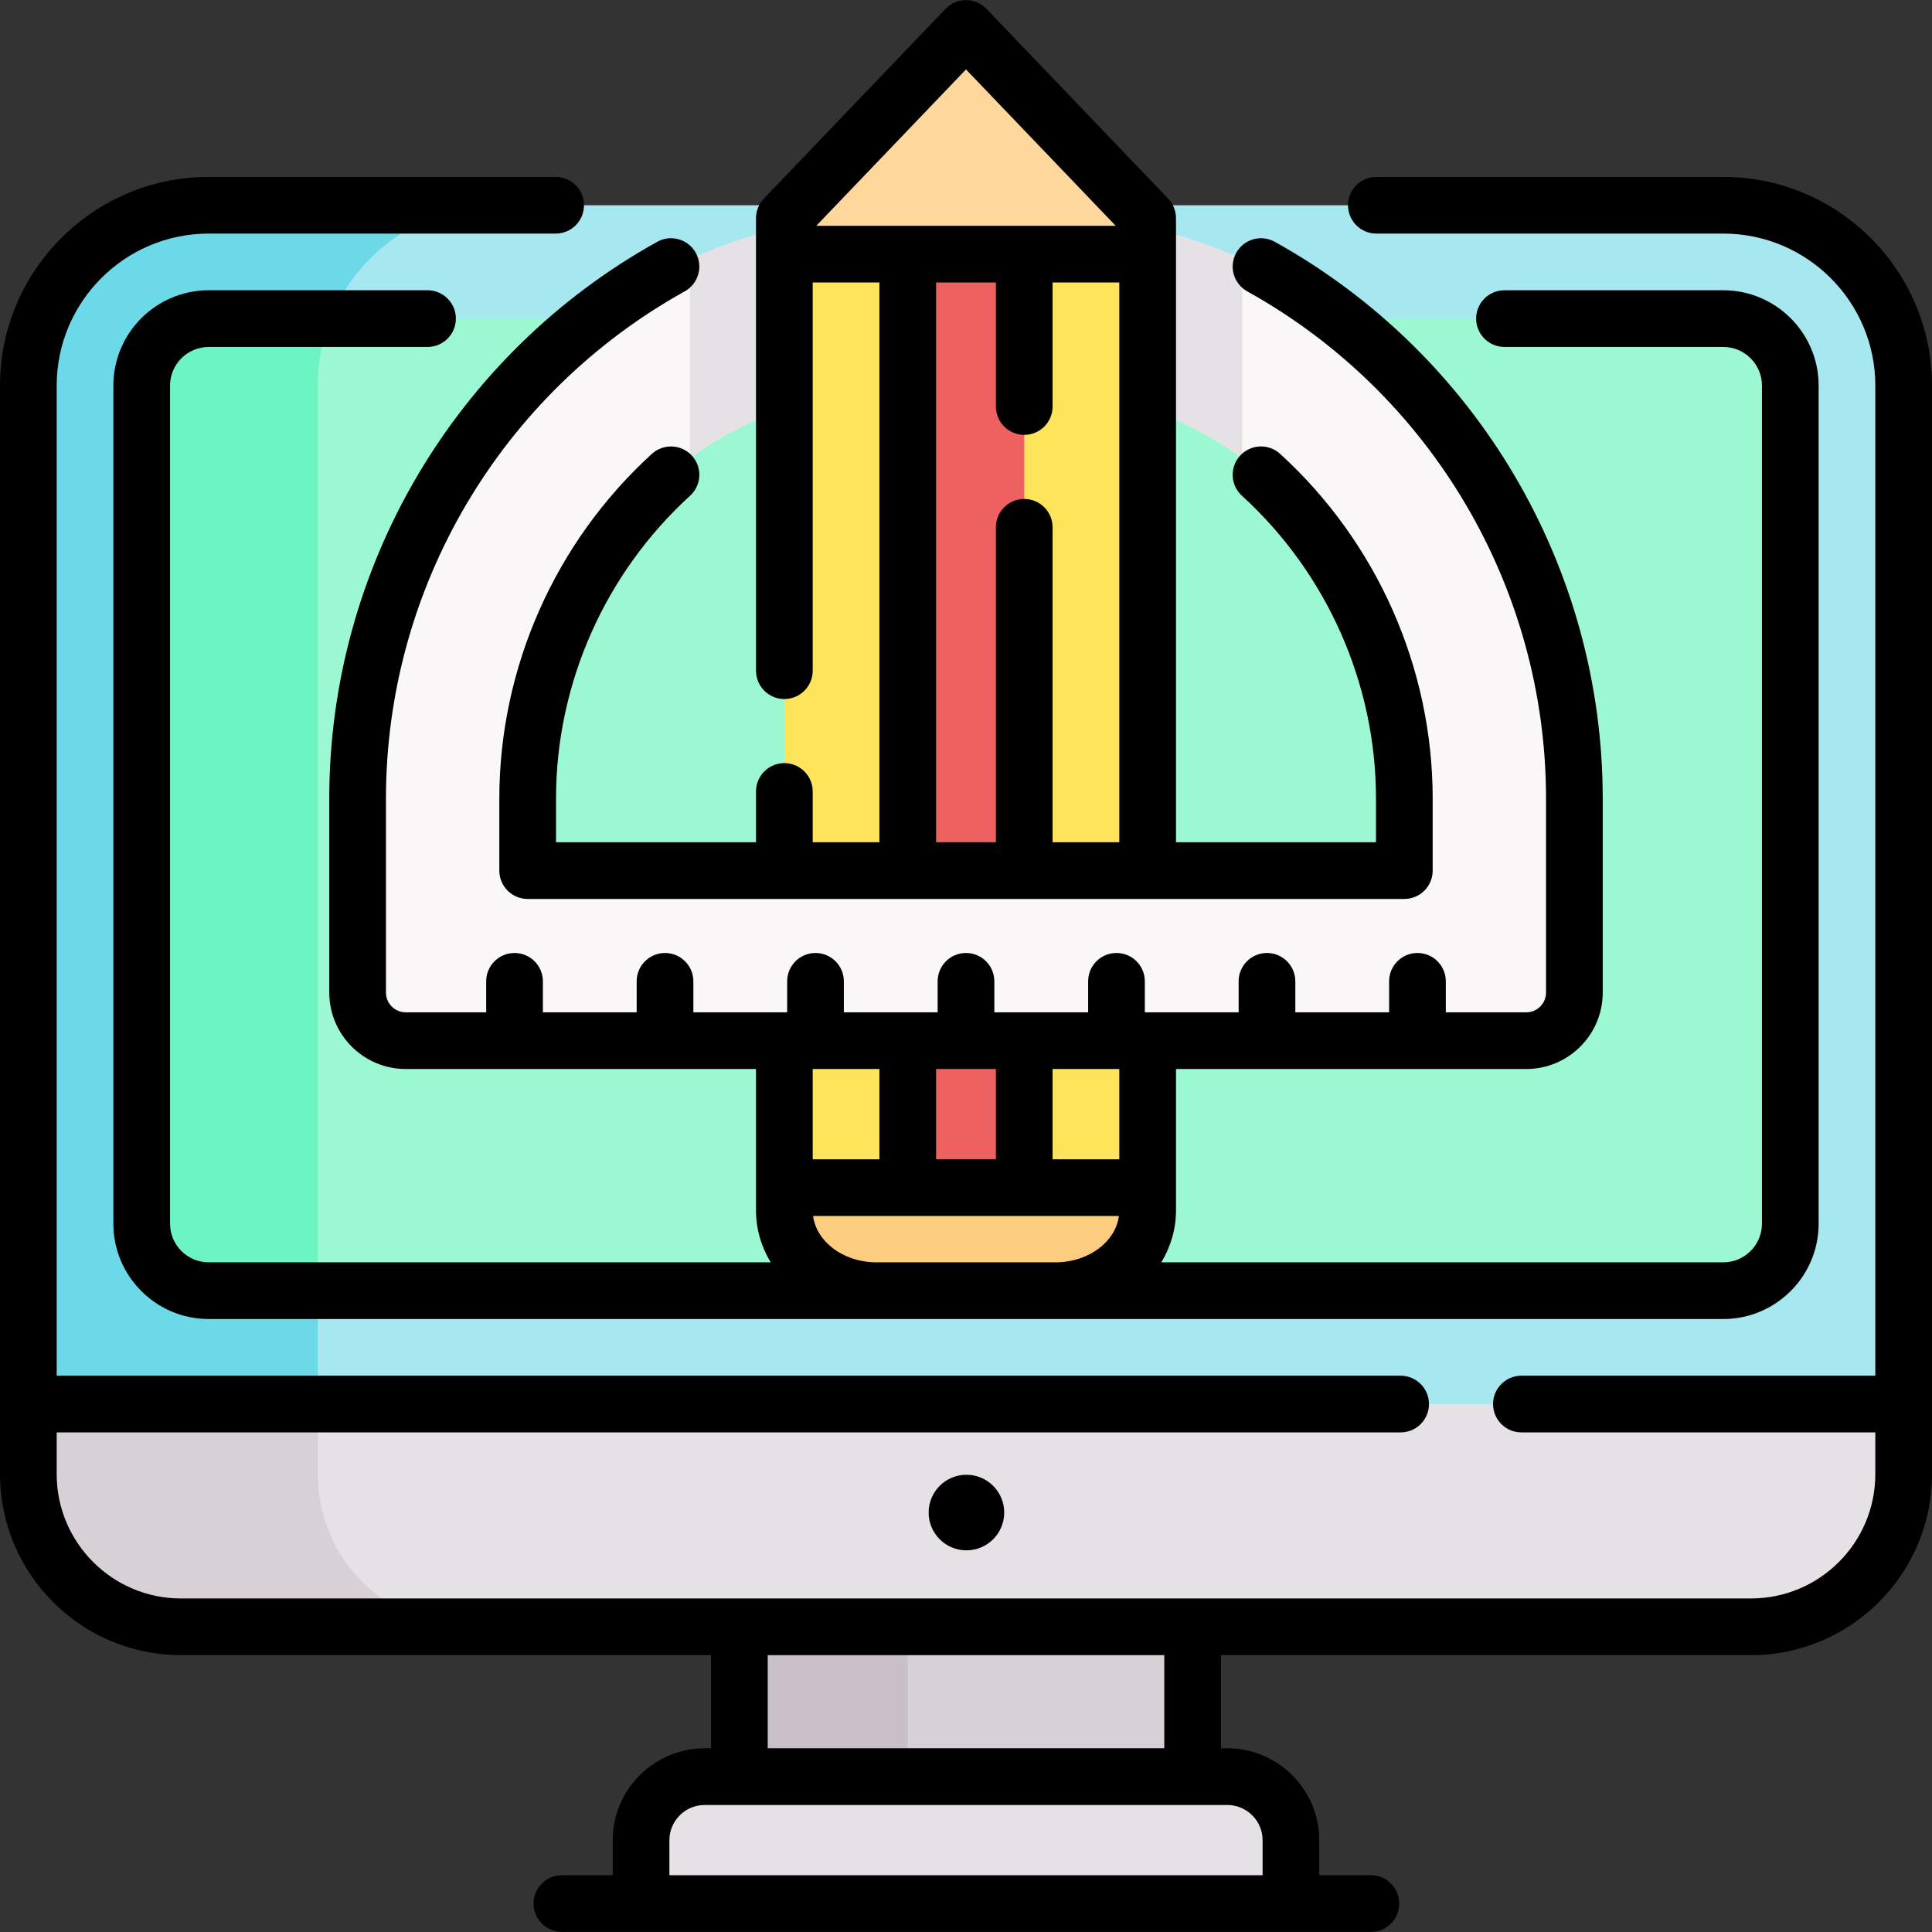
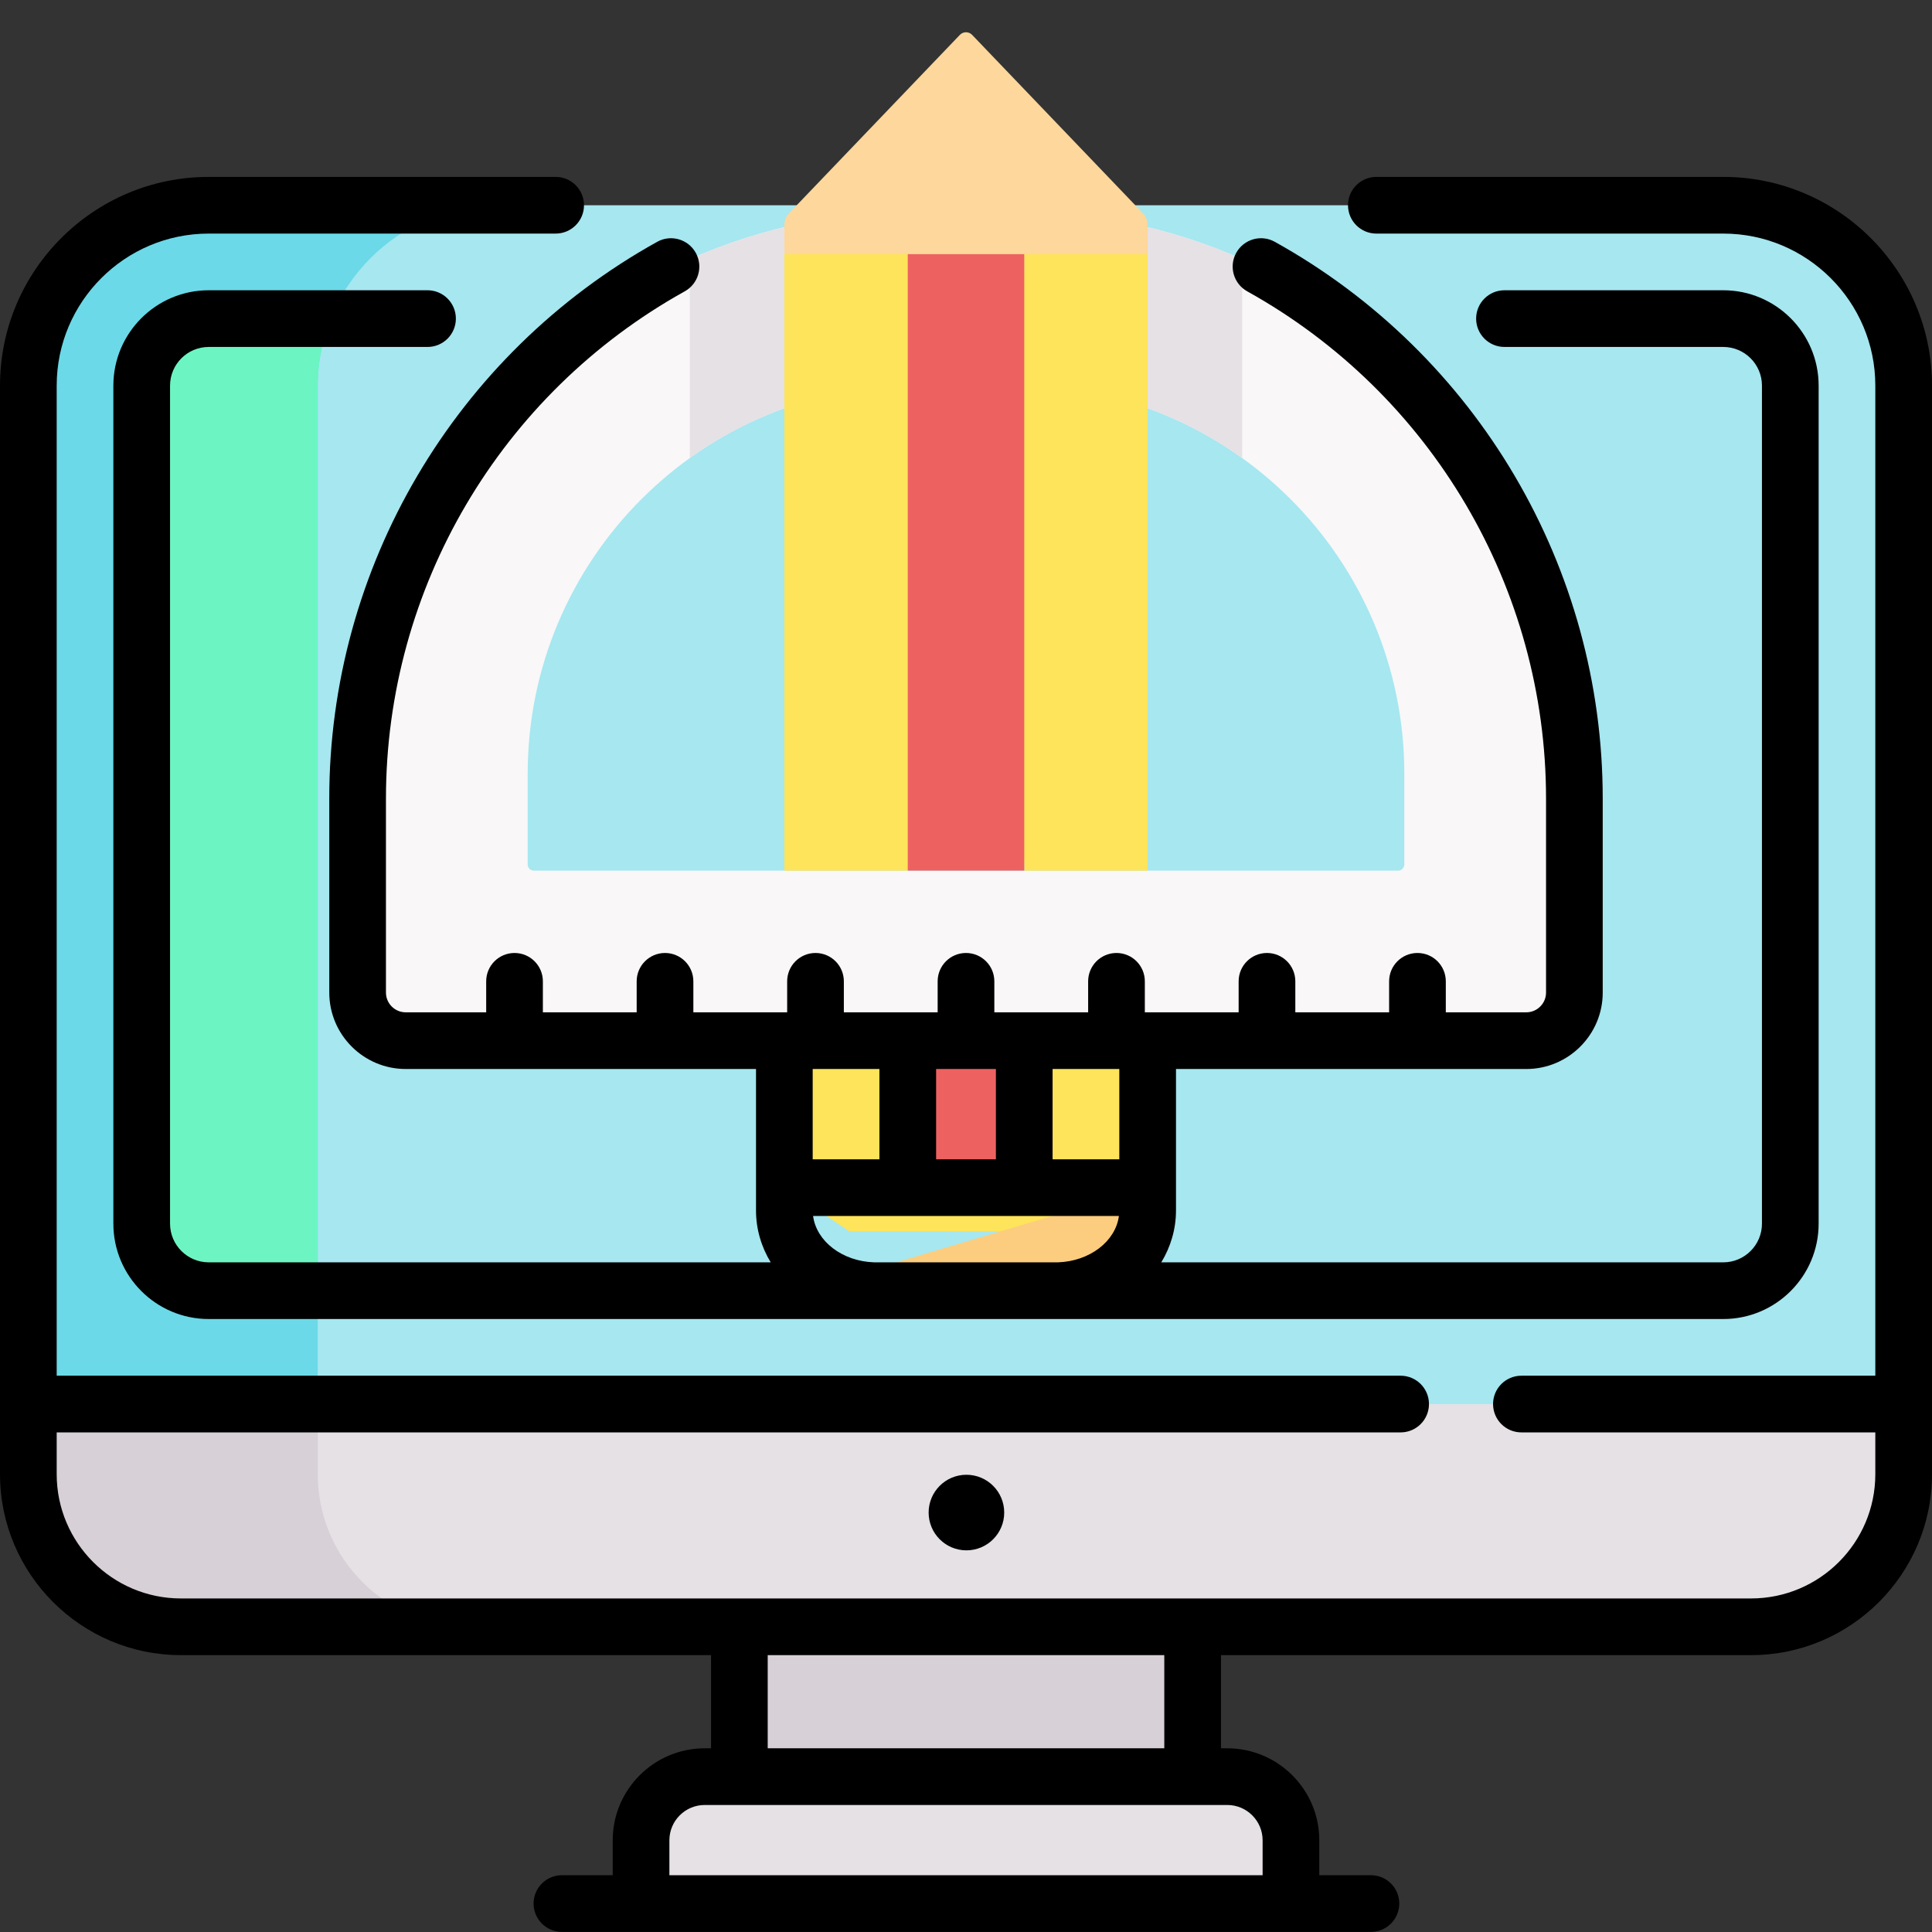
<svg xmlns="http://www.w3.org/2000/svg" id="Capa_1" height="512" viewBox="0 0 511.26 511.26" width="512">
  <rect x="0" y="0" width="511.26" height="511.26" fill="#333333" stroke="none" />
  <g>
    <g>
      <path d="m195.656 410.494h119.948v74.654h-119.948z" fill="#d7d0d6" />
-       <path d="m195.656 410.494h44.561v74.654h-44.561z" fill="#c9bfc8" />
      <path d="m456.03 54.312h-12.83-364.573v17.646h-56.933v305.162l72.942 28.61h381.85l27.273-34.178v-269.51c.001-26.36-21.369-47.73-47.729-47.73z" fill="#a6e7f0" />
      <path d="m84.085 102.042c0-26.36 21.37-47.73 47.73-47.73h-63.755-12.83c-26.36 0-47.73 21.37-47.73 47.73v269.51l87.136 34.178h76.585l-87.136-34.178z" fill="#6bd9e7" />
-       <path d="m443.197 84.313h12.833c9.776 0 17.729 7.953 17.729 17.729v221.779c0 9.776-7.953 17.729-17.729 17.729h-400.801c-9.776 0-17.729-7.953-17.729-17.729v-221.779c0-9.776 7.953-17.729 17.729-17.729h12.833z" fill="#9cf8d2" />
      <path d="m87.501 84.313h-19.438-12.834c-9.776 0-17.729 7.953-17.729 17.729v221.779c0 9.776 7.953 17.729 17.729 17.729h28.856v-239.508c0-6.267 1.22-12.246 3.416-17.729z" fill="#6cf5c2" />
      <g id="XMLID_1118_">
        <g>
          <path d="m503.76 371.552v18.56c0 22.3-18.08 40.38-40.38 40.38h-415.5c-22.3 0-40.38-18.08-40.38-40.38v-18.56z" fill="#e5e1e5" />
        </g>
      </g>
      <path d="m84.085 390.112v-18.56h-76.585v18.56c0 22.3 18.08 40.38 40.38 40.38h76.585c-22.3 0-40.38-18.08-40.38-40.38z" fill="#d7d0d6" />
      <path d="m341.621 503.731h-171.982v-16.738c0-9.304 7.542-16.846 16.846-16.846h138.29c9.304 0 16.846 7.542 16.846 16.846z" fill="#e5e1e5" />
      <path d="m207.56 260.392v53.89l17.188 11.564h64.924l14.028-11.564v-53.89z" fill="#fee45a" />
      <path d="m240.217 272.387h30.827v41.898h-30.827z" fill="#ee6161" />
      <g id="XMLID_1119_">
        <g>
          <path d="m416.62 211.342v51.31c0 7.04-5.7 12.74-12.73 12.74h-296.52c-7.03 0-12.73-5.7-12.73-12.74v-51.31c0-51.63 24.32-97.56 62.12-127.01 0 0 9.91-7.78 16.06-11.05 1.57-.94 5.43-2.74 5.43-2.74 19.45-9.34 41.23-14.58 64.21-14.58h26.34c22.98 0 44.76 5.24 64.21 14.58 0 0 3.88 1.81 5.45 2.76 7.53 4 19.49 13.8 19.49 13.8 35.82 29.52 58.67 74.2 58.67 124.24zm-45 17.414v-23.974c0-56.786-46.034-102.82-102.82-102.82h-26.34c-56.786 0-102.82 46.034-102.82 102.82v23.974c0 .904.733 1.636 1.636 1.636h228.707c.904 0 1.637-.732 1.637-1.636z" fill="#f9f7f8" />
        </g>
      </g>
      <g id="XMLID_1120_">
-         <path d="m303.7 314.282v6.01c0 11.76-10.94 21.29-24.43 21.29h-47.28c-13.49 0-24.43-9.53-24.43-21.29v-6.01z" fill="#fccd7f" />
+         <path d="m303.7 314.282v6.01c0 11.76-10.94 21.29-24.43 21.29h-47.28v-6.01z" fill="#fccd7f" />
      </g>
      <path d="m182.56 121.208c16.868-12.111 37.55-19.247 59.9-19.247h26.34c22.35 0 43.032 7.135 59.9 19.247v-52.643c-18.337-8.095-38.602-12.604-59.9-12.604h-26.34c-21.299 0-41.563 4.508-59.9 12.604z" fill="#e5e1e5" />
      <path d="m257.256 9.23c-.887-.926-2.366-.926-3.252 0l-45.218 47.221c-.787.822-1.226 1.916-1.226 3.054v7.747l23.04 22.408h59.684l13.416-22.408v-7.747c0-1.138-.439-2.232-1.226-3.054z" fill="#fdd79b" />
      <path d="m271.043 67.252v5.014h-30.826v-5.014h-32.657v163.14h32.657v-2.568h30.826v2.568h32.657v-163.14z" fill="#fee45a" />
      <path d="m240.217 67.255h30.827v163.132h-30.827z" fill="#ee6161" />
    </g>
    <g>
      <path d="m456.03 46.813h-91.81c-4.143 0-7.5 3.357-7.5 7.5s3.357 7.5 7.5 7.5h91.811c22.183 0 40.229 18.047 40.229 40.229v262.008h-93.654c-4.143 0-7.5 3.357-7.5 7.5s3.357 7.5 7.5 7.5h93.654v11.063c0 18.13-14.75 32.88-32.88 32.88h-147.776-119.948-147.776c-18.13 0-32.88-14.75-32.88-32.88v-11.063h355.643c4.143 0 7.5-3.357 7.5-7.5s-3.357-7.5-7.5-7.5h-355.643v-262.008c0-22.182 18.047-40.229 40.229-40.229h91.811c4.143 0 7.5-3.357 7.5-7.5s-3.357-7.5-7.5-7.5h-91.811c-30.453 0-55.229 24.775-55.229 55.229v288.072c0 26.401 21.479 47.88 47.88 47.88h140.276v24.654h-1.672c-13.424 0-24.346 10.921-24.346 24.345v9.238h-13.438c-4.143 0-7.5 3.357-7.5 7.5s3.357 7.5 7.5 7.5h20.938 171.982 21.163c4.143 0 7.5-3.357 7.5-7.5s-3.357-7.5-7.5-7.5h-13.663v-9.238c0-13.424-10.922-24.345-24.346-24.345h-1.672v-24.654h140.278c26.401 0 47.88-21.479 47.88-47.88v-288.072c0-30.454-24.777-55.229-55.23-55.229zm-121.909 440.18v9.238h-156.982v-9.238c0-5.152 4.192-9.345 9.346-9.345h9.172 119.947 9.172c5.153 0 9.345 4.192 9.345 9.345zm-26.017-24.345h-104.948v-24.654h104.947v24.654z" />
      <path d="m245.743 400.264c0 5.523 4.477 10 10 10s10-4.477 10-10c0-5.522-4.477-10-10-10s-10 4.478-10 10z" />
      <path d="m87.136 211.341v51.315c0 11.155 9.075 20.23 20.23 20.23h92.694v37.407c0 4.979 1.411 9.667 3.89 13.756h-148.721c-5.641 0-10.229-4.589-10.229-10.229v-221.778c0-5.64 4.589-10.229 10.229-10.229h57.906c4.143 0 7.5-3.357 7.5-7.5s-3.357-7.5-7.5-7.5h-57.906c-13.911 0-25.229 11.317-25.229 25.229v221.779c0 13.911 11.318 25.229 25.229 25.229h400.801c13.911 0 25.229-11.318 25.229-25.229v-221.779c0-13.911-11.318-25.229-25.229-25.229h-57.906c-4.143 0-7.5 3.357-7.5 7.5s3.357 7.5 7.5 7.5h57.906c5.641 0 10.229 4.589 10.229 10.229v221.779c0 5.641-4.589 10.229-10.229 10.229h-148.72c2.479-4.089 3.89-8.776 3.89-13.756v-37.407h92.694c11.155 0 20.23-9.075 20.23-20.23v-51.315c0-61.147-33.253-117.609-86.782-147.354-3.621-2.015-8.188-.708-10.198 2.913-2.012 3.62-.708 8.187 2.913 10.198 48.771 27.101 79.067 78.539 79.067 134.242v51.315c0 2.884-2.347 5.23-5.23 5.23h-21.295v-8.201c0-4.143-3.357-7.5-7.5-7.5s-7.5 3.357-7.5 7.5v8.201h-24.822v-8.201c0-4.143-3.357-7.5-7.5-7.5s-7.5 3.357-7.5 7.5v8.201h-24.077-.746v-8.201c0-4.143-3.357-7.5-7.5-7.5s-7.5 3.357-7.5 7.5v8.201h-16.91-7.913v-8.201c0-4.143-3.357-7.5-7.5-7.5s-7.5 3.357-7.5 7.5v8.201h-7.913-16.91v-8.201c0-4.143-3.357-7.5-7.5-7.5s-7.5 3.357-7.5 7.5v8.201h-.746-24.077v-8.201c0-4.143-3.357-7.5-7.5-7.5s-7.5 3.357-7.5 7.5v8.201h-24.822v-8.201c0-4.143-3.357-7.5-7.5-7.5s-7.5 3.357-7.5 7.5v8.201h-21.295c-2.884 0-5.23-2.347-5.23-5.23v-51.315c0-55.703 30.297-107.142 79.067-134.242 3.621-2.012 4.925-6.578 2.913-10.198-2.012-3.622-6.578-4.926-10.198-2.913-53.531 29.744-86.784 86.206-86.784 147.353zm145.581 71.546v23.897h-17.656v-23.897zm-1.411 51.163c-8.404-.276-15.251-5.547-16.143-12.266h25.053 30.826 25.053c-.892 6.718-7.738 11.989-16.143 12.266zm64.893-27.265h-17.656v-23.897h17.656zm-32.656-23.898v23.897h-15.826v-23.897z" />
-       <path d="m207.561 201.944c-4.143 0-7.5 3.357-7.5 7.5v13.443h-52.925v-11.546c0-30.383 12.932-59.598 35.478-80.155 3.062-2.791 3.28-7.534.489-10.595-2.79-3.061-7.534-3.281-10.595-.489-25.657 23.393-40.372 56.647-40.372 91.239v19.046c0 4.143 3.357 7.5 7.5 7.5h231.988c4.143 0 7.5-3.357 7.5-7.5v-19.046c0-34.592-14.715-67.847-40.372-91.239-3.06-2.792-7.804-2.572-10.595.489s-2.572 7.804.489 10.595c22.546 20.558 35.478 49.772 35.478 80.155v11.546h-52.925v-165.152c0-1.933-.746-3.791-2.083-5.187l-48.069-50.206c-1.414-1.478-3.371-2.313-5.417-2.313s-4.003.836-5.417 2.313l-48.069 50.206c-1.337 1.396-2.083 3.254-2.083 5.187v119.746c0 4.143 3.357 7.5 7.5 7.5s7.5-3.357 7.5-7.5v-102.727h17.656v148.133h-17.656v-13.443c0-4.143-3.358-7.5-7.5-7.5zm48.069-183.57 39.619 41.381h-79.239zm-7.913 56.38h15.826v32.823c0 4.143 3.357 7.5 7.5 7.5s7.5-3.357 7.5-7.5v-32.823h17.656v148.133h-17.656v-83.347c0-4.143-3.357-7.5-7.5-7.5s-7.5 3.357-7.5 7.5v83.347h-15.826z" />
    </g>
  </g>
</svg>